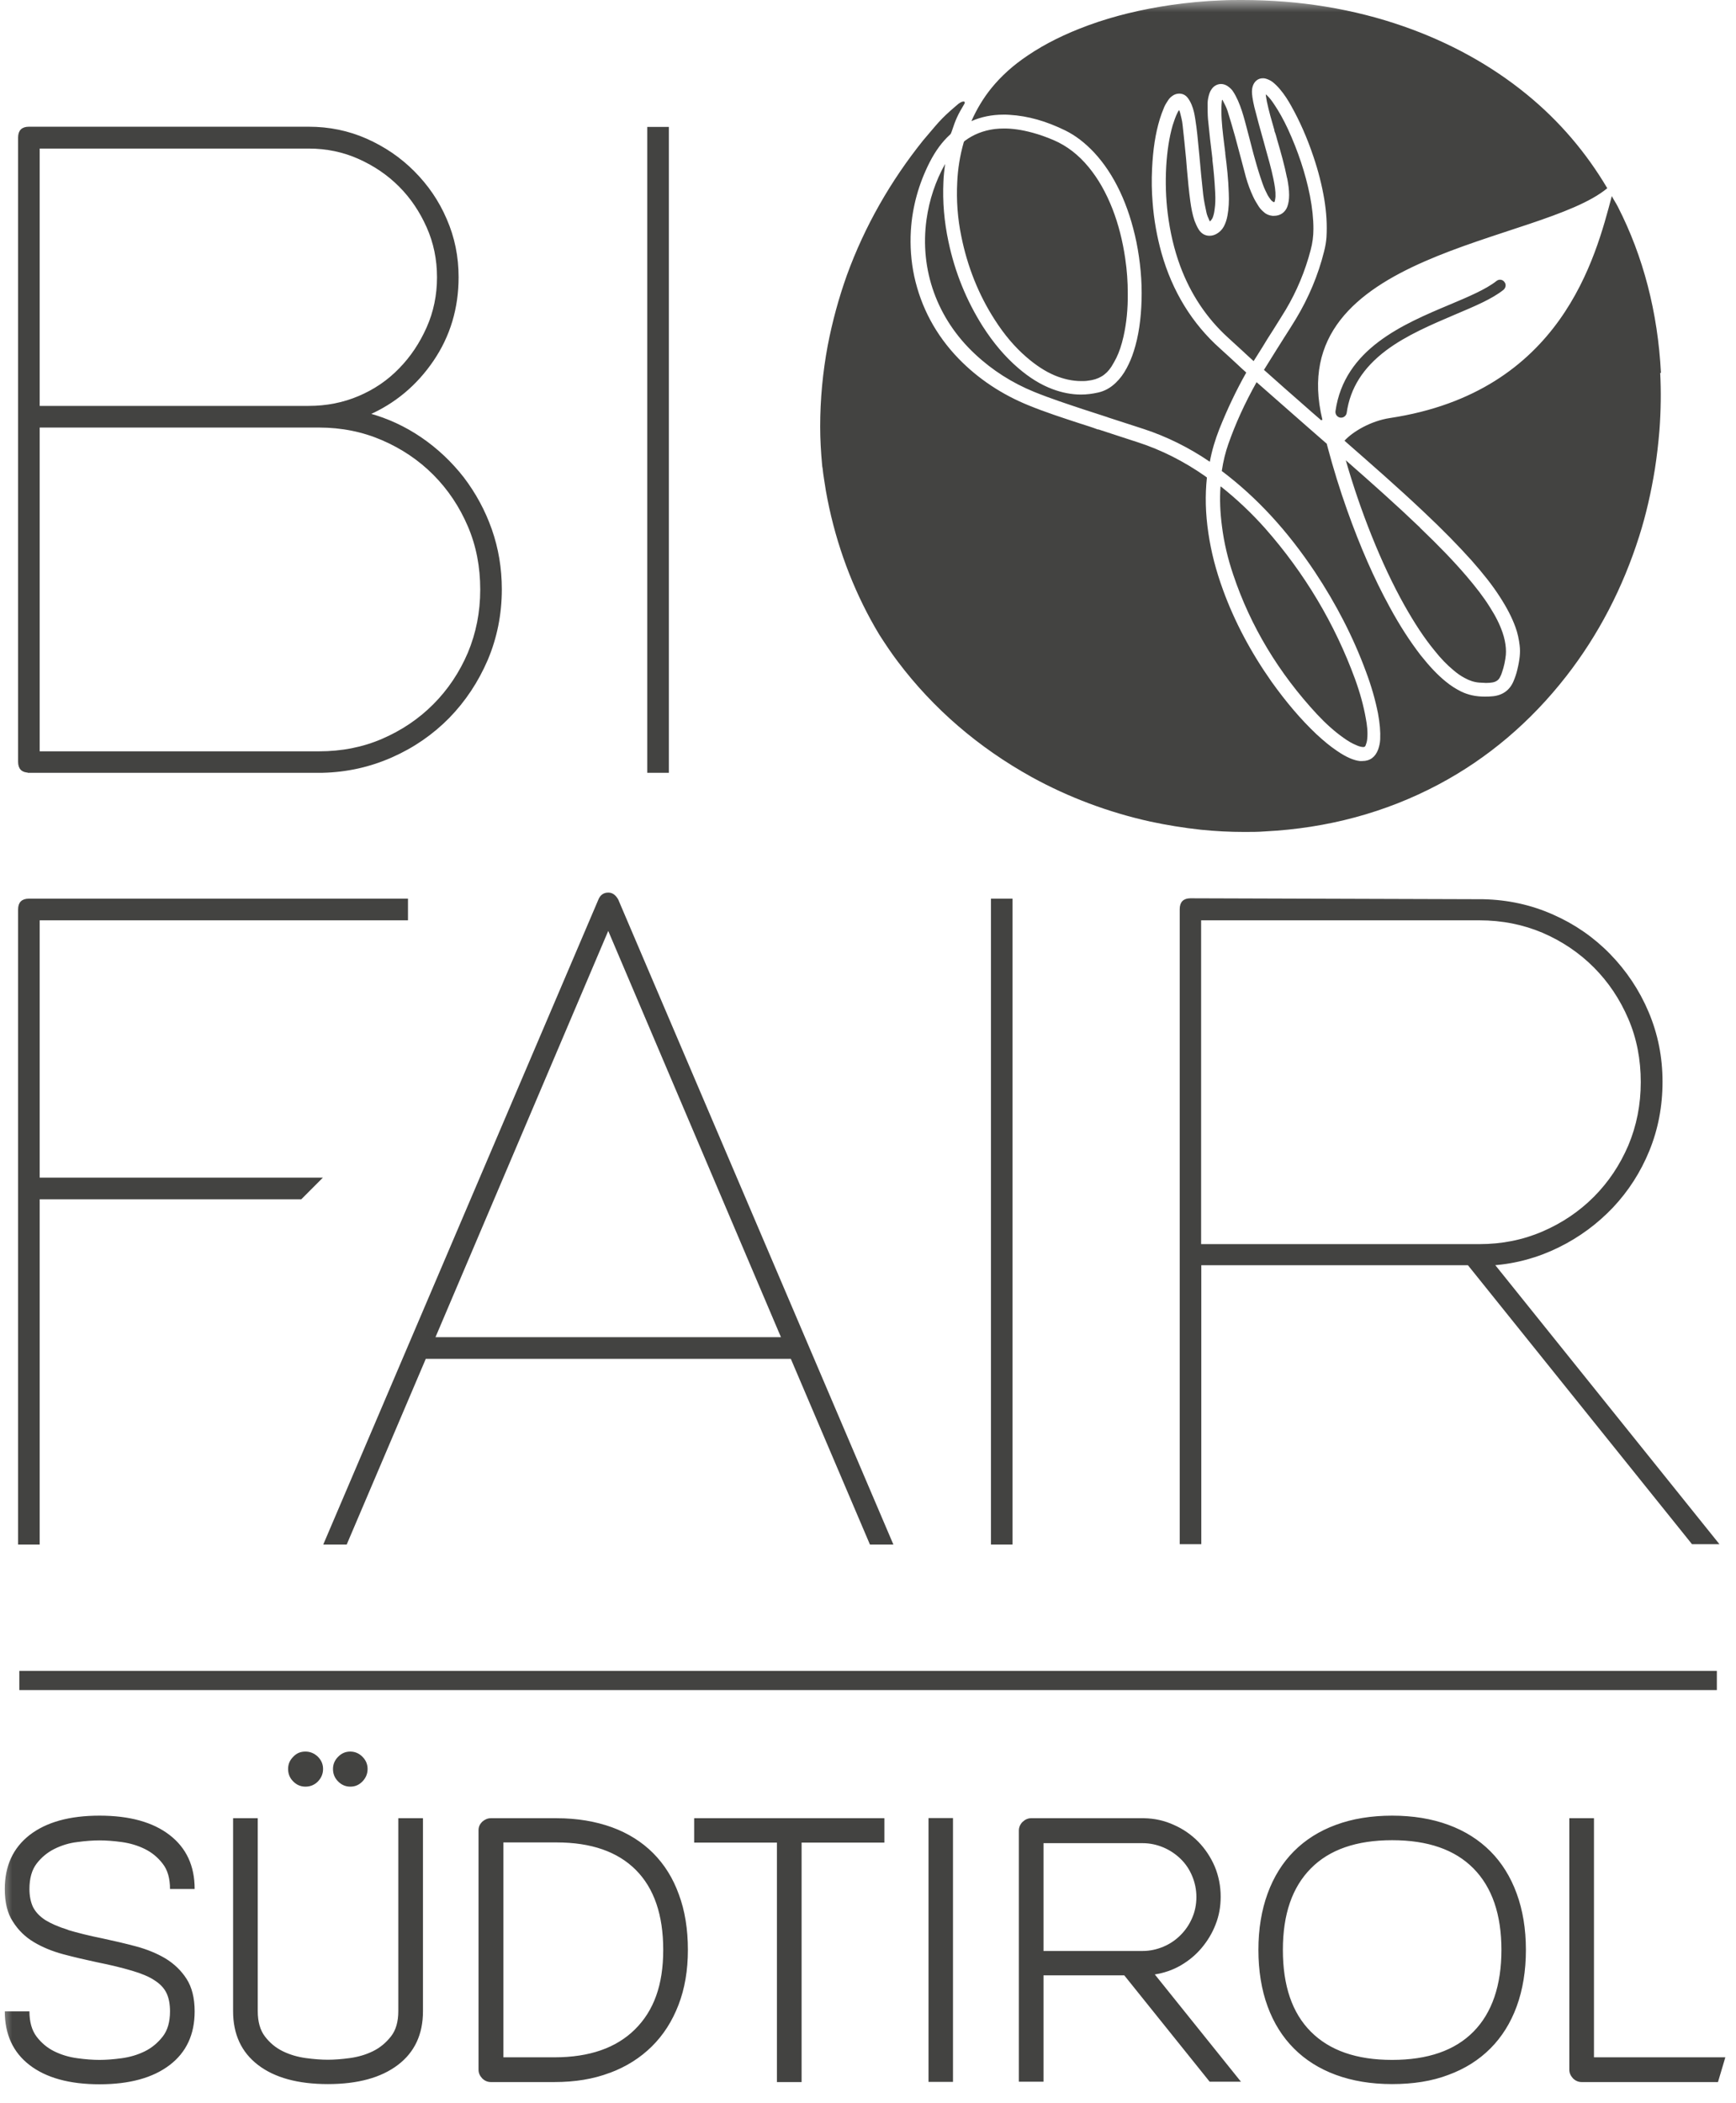
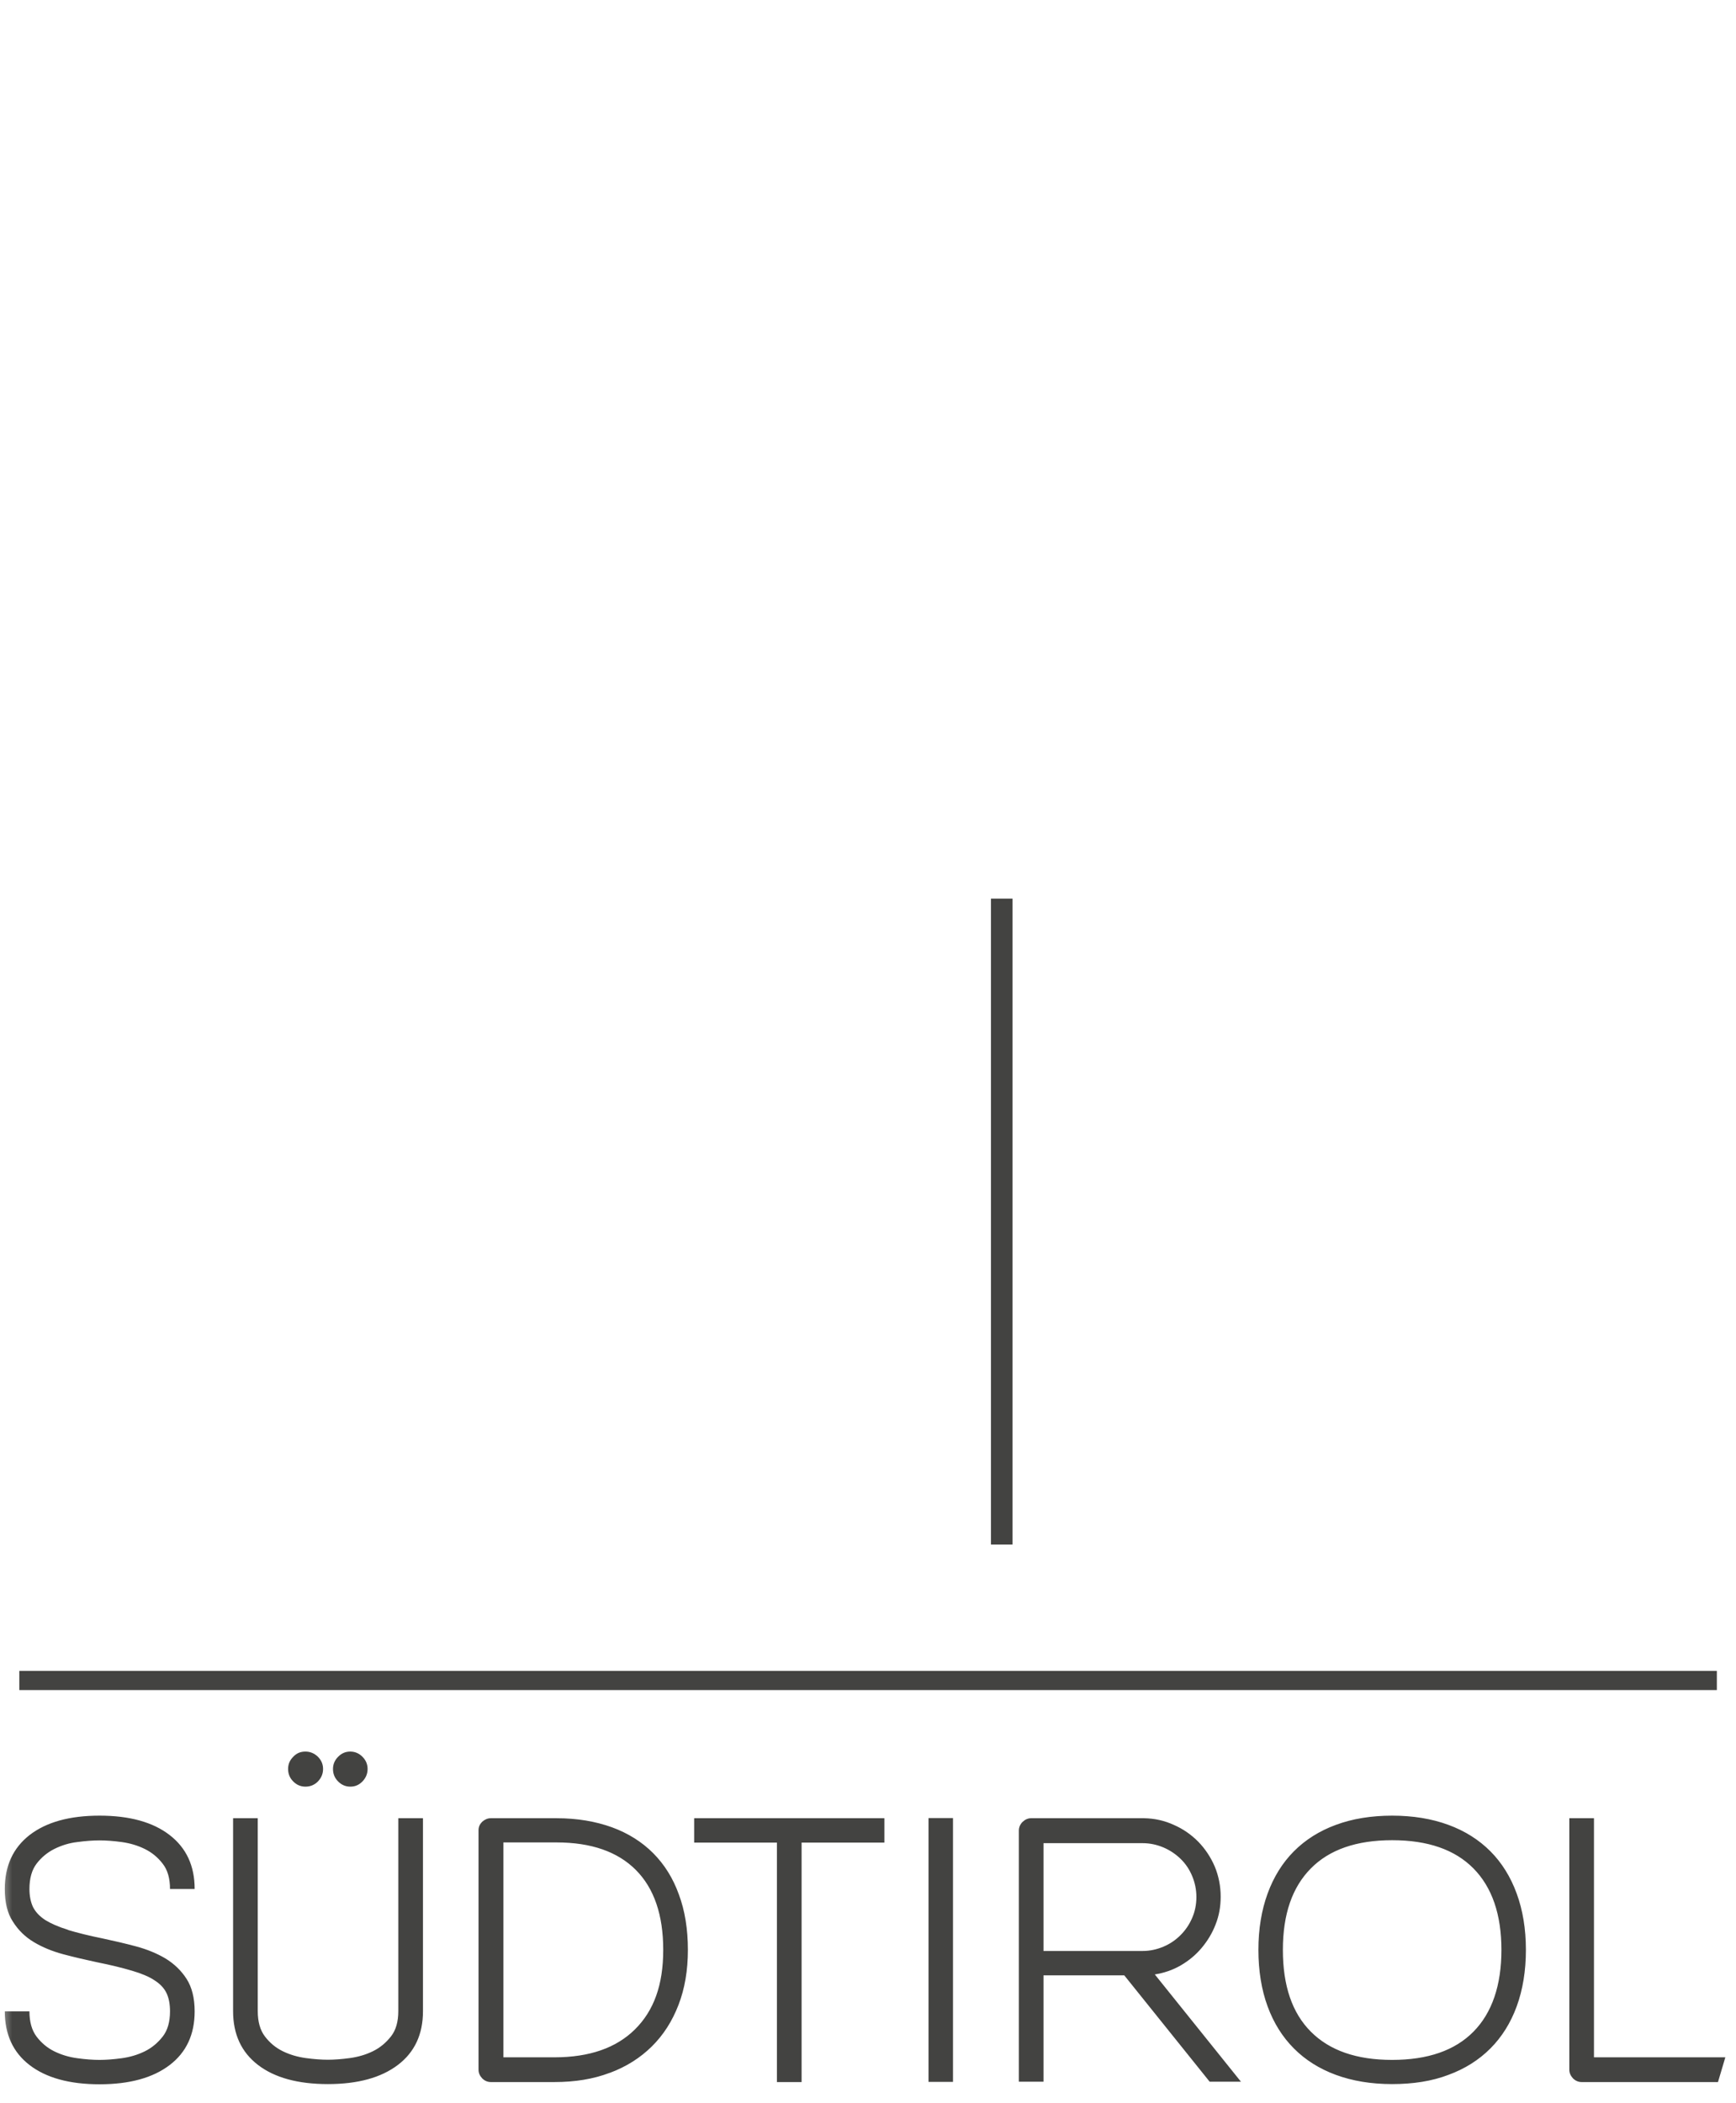
<svg xmlns="http://www.w3.org/2000/svg" width="71" height="86" viewBox="0 0 71 86" fill="none">
  <g clip-path="url(#clip0_2539_67)">
    <mask id="mask0_2539_67" style="mask-type:luminance" maskUnits="userSpaceOnUse" x="0" y="0" width="71" height="86">
      <path d="M71 0H0V85.992H71V0Z" fill="white" />
    </mask>
    <g mask="url(#mask0_2539_67)">
-       <path d="M40.579 63.109H41.361V36.798H40.579V63.109Z" fill="#434341" />
      <path d="M40.579 63.109H41.361V36.798H40.579V63.109Z" fill="#434341" stroke="#434341" stroke-width="0.1" stroke-miterlimit="10" />
    </g>
    <mask id="mask1_2539_67" style="mask-type:luminance" maskUnits="userSpaceOnUse" x="0" y="0" width="71" height="86">
-       <path d="M71 0H0V86H71V0Z" fill="white" />
-     </mask>
+       </mask>
    <g mask="url(#mask1_2539_67)">
      <path d="M49.074 50.916V37.584H60.511C61.437 37.584 62.302 37.757 63.107 38.097C63.912 38.444 64.619 38.92 65.221 39.524C65.823 40.128 66.297 40.837 66.643 41.645C66.99 42.453 67.155 43.321 67.155 44.25C67.155 45.179 66.982 46.047 66.643 46.855C66.297 47.663 65.823 48.372 65.221 48.976C64.619 49.58 63.912 50.056 63.107 50.403C62.302 50.75 61.437 50.924 60.511 50.924H49.074V50.916ZM61.045 51.694C61.993 51.626 62.889 51.377 63.731 50.962C64.574 50.547 65.304 50.003 65.936 49.339C66.561 48.674 67.057 47.904 67.411 47.036C67.764 46.168 67.945 45.239 67.945 44.235C67.945 43.231 67.757 42.295 67.381 41.404C67.005 40.513 66.478 39.728 65.816 39.048C65.154 38.369 64.379 37.833 63.506 37.448C62.625 37.055 61.685 36.844 60.661 36.821L48.69 36.783C48.427 36.783 48.299 36.912 48.299 37.176V63.094H49.081V51.687H60.06L69.224 63.094H70.218L61.053 51.687L61.045 51.694Z" fill="#434341" />
      <path d="M49.074 50.916V37.584H60.511C61.437 37.584 62.302 37.757 63.107 38.097C63.912 38.444 64.619 38.92 65.221 39.524C65.823 40.128 66.297 40.837 66.643 41.645C66.99 42.453 67.155 43.321 67.155 44.25C67.155 45.179 66.982 46.047 66.643 46.855C66.297 47.663 65.823 48.372 65.221 48.976C64.619 49.58 63.912 50.056 63.107 50.403C62.302 50.75 61.437 50.924 60.511 50.924H49.074V50.916ZM61.045 51.694C61.993 51.626 62.889 51.377 63.731 50.962C64.574 50.547 65.304 50.003 65.936 49.339C66.561 48.674 67.057 47.904 67.411 47.036C67.764 46.168 67.945 45.239 67.945 44.235C67.945 43.231 67.757 42.295 67.381 41.404C67.005 40.513 66.478 39.728 65.816 39.048C65.154 38.369 64.379 37.833 63.506 37.448C62.625 37.055 61.685 36.844 60.661 36.821L48.69 36.783C48.427 36.783 48.299 36.912 48.299 37.176V63.094H49.081V51.687H60.06L69.224 63.094H70.218L61.053 51.687L61.045 51.694Z" fill="#434341" stroke="#434341" stroke-width="0.1" stroke-miterlimit="10" />
      <path d="M1.573 37.583H16.636V36.798H1.181C0.918 36.798 0.79 36.926 0.79 37.19V63.109H1.573V48.991H12.302L13.085 48.206H1.573V37.583Z" fill="#434341" />
      <path d="M1.573 37.583H16.636V36.798H1.181C0.918 36.798 0.79 36.926 0.79 37.19V63.109H1.573V48.991H12.302L13.085 48.206H1.573V37.583Z" fill="#434341" stroke="#434341" stroke-width="0.1" stroke-miterlimit="10" />
      <path d="M17.735 54.73L24.876 37.939L32.016 54.73H17.735ZM24.876 36.55C24.71 36.55 24.59 36.633 24.522 36.799L13.296 63.11H14.146L17.381 55.515H32.377L35.613 63.11H36.463L25.237 36.799C25.139 36.633 25.026 36.55 24.883 36.55" fill="#434341" />
-       <path d="M17.735 54.73L24.876 37.939L32.016 54.73H17.735ZM24.876 36.55C24.71 36.55 24.59 36.633 24.522 36.799L13.296 63.11H14.146L17.381 55.515H32.377L35.613 63.11H36.463L25.237 36.799C25.139 36.633 25.026 36.55 24.883 36.55H24.876Z" fill="#434341" stroke="#434341" stroke-width="0.1" stroke-miterlimit="10" />
+       <path d="M17.735 54.73L32.016 54.73H17.735ZM24.876 36.55C24.71 36.55 24.59 36.633 24.522 36.799L13.296 63.11H14.146L17.381 55.515H32.377L35.613 63.11H36.463L25.237 36.799C25.139 36.633 25.026 36.55 24.883 36.55H24.876Z" fill="#434341" stroke="#434341" stroke-width="0.1" stroke-miterlimit="10" />
      <path d="M27.306 5.24H26.523V31.551H27.306V5.24Z" fill="#434341" />
      <path d="M27.306 5.24H26.523V31.551H27.306V5.24Z" fill="#434341" stroke="#434341" stroke-width="0.1" stroke-miterlimit="10" />
      <path d="M1.573 17.433H13.047C13.973 17.433 14.838 17.607 15.643 17.954C16.448 18.301 17.156 18.777 17.758 19.381C18.36 19.985 18.834 20.695 19.18 21.502C19.526 22.31 19.691 23.178 19.691 24.107C19.691 25.036 19.518 25.904 19.18 26.712C18.834 27.52 18.36 28.229 17.758 28.833C17.156 29.437 16.448 29.913 15.643 30.26C14.838 30.607 13.973 30.773 13.047 30.773H1.573V17.441V17.433ZM1.573 6.025H12.626C13.363 6.025 14.048 6.169 14.688 6.455C15.327 6.742 15.884 7.12 16.358 7.596C16.832 8.071 17.208 8.63 17.494 9.272C17.78 9.913 17.923 10.6 17.923 11.34C17.923 12.073 17.78 12.767 17.494 13.409C17.208 14.051 16.832 14.617 16.358 15.1C15.884 15.591 15.327 15.968 14.688 16.24C14.048 16.512 13.363 16.648 12.626 16.648H1.573V6.025ZM1.181 31.551H13.19C14.184 31.528 15.124 31.317 16.012 30.924C16.9 30.532 17.675 29.996 18.337 29.324C18.999 28.644 19.518 27.859 19.902 26.968C20.278 26.078 20.474 25.119 20.474 24.099C20.474 23.246 20.338 22.431 20.067 21.661C19.797 20.891 19.413 20.189 18.931 19.554C18.442 18.928 17.87 18.384 17.208 17.931C16.546 17.478 15.824 17.146 15.041 16.935C16.132 16.459 17.013 15.719 17.69 14.723C18.367 13.726 18.706 12.594 18.706 11.333C18.706 10.502 18.548 9.717 18.224 8.977C17.908 8.237 17.464 7.596 16.907 7.037C16.351 6.478 15.703 6.04 14.973 5.716C14.236 5.391 13.454 5.232 12.626 5.232H1.181C0.918 5.232 0.79 5.361 0.79 5.625V31.151C0.79 31.415 0.918 31.544 1.181 31.544" fill="#434341" />
      <path d="M1.573 17.433H13.047C13.973 17.433 14.838 17.607 15.643 17.954C16.448 18.301 17.156 18.777 17.758 19.381C18.36 19.985 18.834 20.695 19.18 21.502C19.526 22.31 19.691 23.178 19.691 24.107C19.691 25.036 19.518 25.904 19.18 26.712C18.834 27.52 18.36 28.229 17.758 28.833C17.156 29.437 16.448 29.913 15.643 30.26C14.838 30.607 13.973 30.773 13.047 30.773H1.573V17.441V17.433ZM1.573 6.025H12.626C13.363 6.025 14.048 6.169 14.688 6.455C15.327 6.742 15.884 7.12 16.358 7.596C16.832 8.071 17.208 8.63 17.494 9.272C17.78 9.913 17.923 10.6 17.923 11.34C17.923 12.073 17.78 12.767 17.494 13.409C17.208 14.051 16.832 14.617 16.358 15.1C15.884 15.591 15.327 15.968 14.688 16.24C14.048 16.512 13.363 16.648 12.626 16.648H1.573V6.025ZM1.181 31.551H13.19C14.184 31.528 15.124 31.317 16.012 30.924C16.9 30.532 17.675 29.996 18.337 29.324C18.999 28.644 19.518 27.859 19.902 26.968C20.278 26.078 20.474 25.119 20.474 24.099C20.474 23.246 20.338 22.431 20.067 21.661C19.797 20.891 19.413 20.189 18.931 19.554C18.442 18.928 17.87 18.384 17.208 17.931C16.546 17.478 15.824 17.146 15.041 16.935C16.132 16.459 17.013 15.719 17.69 14.723C18.367 13.726 18.706 12.594 18.706 11.333C18.706 10.502 18.548 9.717 18.224 8.977C17.908 8.237 17.464 7.596 16.907 7.037C16.351 6.478 15.703 6.04 14.973 5.716C14.236 5.391 13.454 5.232 12.626 5.232H1.181C0.918 5.232 0.79 5.361 0.79 5.625V31.151C0.79 31.415 0.918 31.544 1.181 31.544V31.551Z" fill="#434341" stroke="#434341" stroke-width="0.1" stroke-miterlimit="10" />
    </g>
    <mask id="mask2_2539_67" style="mask-type:luminance" maskUnits="userSpaceOnUse" x="0" y="0" width="71" height="86">
      <path d="M71 0H0V85.992H71V0Z" fill="white" />
    </mask>
    <g mask="url(#mask2_2539_67)">
      <path d="M0.79 69.11H70.217V68.325H0.79V69.11Z" fill="#434341" />
    </g>
    <mask id="mask3_2539_67" style="mask-type:luminance" maskUnits="userSpaceOnUse" x="0" y="0" width="71" height="86">
      <path d="M71 0H0V86H71V0Z" fill="white" />
    </mask>
    <g mask="url(#mask3_2539_67)">
      <path d="M2.776 78.911C2.4 78.797 2.092 78.661 1.859 78.518C1.625 78.367 1.46 78.193 1.354 77.99C1.257 77.786 1.204 77.537 1.204 77.242C1.204 76.812 1.302 76.464 1.497 76.208C1.693 75.951 1.941 75.747 2.227 75.604C2.521 75.46 2.829 75.362 3.168 75.324C3.499 75.279 3.8 75.257 4.071 75.257C4.342 75.257 4.643 75.279 4.974 75.324C5.305 75.37 5.621 75.46 5.914 75.604C6.208 75.747 6.456 75.951 6.652 76.208C6.855 76.464 6.953 76.812 6.953 77.242H7.961C7.961 76.298 7.622 75.566 6.937 75.037C6.253 74.509 5.297 74.245 4.071 74.245C2.844 74.245 1.896 74.509 1.211 75.037C0.534 75.566 0.196 76.298 0.196 77.242C0.196 77.793 0.301 78.239 0.527 78.578C0.745 78.926 1.031 79.205 1.384 79.416C1.738 79.628 2.144 79.794 2.596 79.915C3.047 80.035 3.506 80.141 3.965 80.239C4.537 80.353 5.019 80.473 5.402 80.587C5.786 80.7 6.095 80.828 6.32 80.979C6.546 81.123 6.712 81.296 6.81 81.5C6.907 81.704 6.953 81.953 6.953 82.248C6.953 82.678 6.855 83.025 6.652 83.282C6.448 83.539 6.208 83.743 5.914 83.886C5.621 84.029 5.305 84.12 4.974 84.165C4.635 84.211 4.334 84.233 4.071 84.233C3.807 84.233 3.499 84.211 3.168 84.165C2.829 84.12 2.521 84.029 2.227 83.886C1.934 83.743 1.693 83.539 1.497 83.282C1.302 83.025 1.204 82.678 1.204 82.248H0.196C0.196 83.191 0.534 83.924 1.211 84.445C1.889 84.966 2.844 85.23 4.071 85.23C5.297 85.23 6.253 84.966 6.937 84.445C7.622 83.924 7.961 83.191 7.961 82.248C7.961 81.704 7.848 81.259 7.63 80.919C7.412 80.579 7.118 80.3 6.772 80.088C6.418 79.877 6.012 79.711 5.561 79.59C5.109 79.469 4.65 79.364 4.191 79.265C3.627 79.152 3.153 79.031 2.776 78.918M9.533 74.35V82.24C9.533 83.184 9.872 83.916 10.549 84.437C11.226 84.958 12.182 85.222 13.408 85.222C14.635 85.222 15.591 84.958 16.275 84.437C16.96 83.916 17.299 83.184 17.299 82.24V74.35H16.29V82.24C16.29 82.67 16.192 83.018 15.989 83.274C15.786 83.531 15.545 83.735 15.252 83.878C14.959 84.022 14.642 84.112 14.311 84.158C13.98 84.203 13.672 84.226 13.408 84.226C13.145 84.226 12.837 84.203 12.505 84.158C12.174 84.112 11.858 84.022 11.565 83.878C11.271 83.735 11.031 83.531 10.835 83.274C10.639 83.018 10.542 82.67 10.542 82.24V74.35H9.533ZM13.002 71.836C12.859 71.701 12.694 71.625 12.491 71.625C12.287 71.625 12.129 71.693 11.994 71.836C11.851 71.98 11.783 72.138 11.783 72.335C11.783 72.538 11.851 72.705 11.994 72.848C12.129 72.984 12.295 73.059 12.491 73.059C12.686 73.059 12.859 72.992 13.002 72.848C13.138 72.705 13.213 72.538 13.213 72.335C13.213 72.146 13.145 71.98 13.002 71.836ZM14.823 71.836C14.688 71.701 14.522 71.625 14.326 71.625C14.131 71.625 13.973 71.693 13.83 71.836C13.694 71.972 13.619 72.138 13.619 72.335C13.619 72.538 13.687 72.705 13.83 72.848C13.965 72.984 14.131 73.059 14.326 73.059C14.522 73.059 14.68 72.992 14.823 72.848C14.959 72.705 15.034 72.538 15.034 72.335C15.034 72.146 14.966 71.98 14.823 71.836ZM24.943 84.762C25.613 84.513 26.185 84.15 26.659 83.682C27.133 83.214 27.494 82.648 27.75 81.983C28.006 81.319 28.134 80.572 28.134 79.734C28.134 78.895 28.013 78.133 27.765 77.469C27.524 76.797 27.171 76.238 26.712 75.777C26.253 75.317 25.688 74.962 25.026 74.72C24.356 74.479 23.604 74.35 22.761 74.35H20.075C19.94 74.35 19.827 74.403 19.721 74.494C19.624 74.592 19.571 74.705 19.571 74.841V84.633C19.571 84.769 19.624 84.882 19.721 84.988C19.819 85.086 19.94 85.139 20.075 85.139H22.671C23.514 85.139 24.266 85.018 24.936 84.762M20.579 75.34H22.761C24.176 75.34 25.259 75.717 26.004 76.464C26.749 77.212 27.125 78.299 27.125 79.734C27.125 81.168 26.742 82.217 25.974 82.98C25.207 83.743 24.108 84.127 22.678 84.127H20.587V75.34H20.579ZM28.39 74.35V75.347H31.775V85.139H32.784V75.347H36.17V74.35H28.39ZM37.975 85.132H38.976V74.343H37.975V85.132ZM50.759 85.132L47.23 80.738C47.614 80.677 47.968 80.556 48.291 80.368C48.615 80.179 48.901 79.945 49.142 79.658C49.383 79.371 49.578 79.054 49.714 78.699C49.856 78.344 49.924 77.967 49.924 77.559C49.924 77.129 49.842 76.714 49.683 76.329C49.518 75.944 49.292 75.604 49.006 75.309C48.72 75.022 48.389 74.788 48.005 74.622C47.629 74.449 47.223 74.358 46.794 74.35H42.174C42.039 74.35 41.926 74.403 41.821 74.501C41.723 74.6 41.67 74.72 41.67 74.856V85.124H42.678V80.775H45.981L49.473 85.124H50.767L50.759 85.132ZM42.678 75.37H46.726C47.027 75.37 47.306 75.43 47.577 75.543C47.847 75.657 48.081 75.815 48.284 76.011C48.487 76.208 48.645 76.442 48.758 76.714C48.871 76.985 48.931 77.272 48.931 77.574C48.931 77.876 48.871 78.171 48.758 78.427C48.645 78.692 48.487 78.926 48.284 79.129C48.081 79.333 47.847 79.492 47.577 79.605C47.306 79.718 47.027 79.779 46.726 79.779H42.678V75.37ZM59.239 84.845C59.917 84.596 60.488 84.233 60.955 83.765C61.422 83.297 61.783 82.723 62.031 82.044C62.279 81.364 62.407 80.594 62.407 79.734C62.407 78.873 62.279 78.11 62.031 77.431C61.783 76.751 61.422 76.17 60.955 75.702C60.488 75.234 59.917 74.871 59.239 74.622C58.562 74.373 57.795 74.245 56.937 74.245C56.079 74.245 55.304 74.373 54.635 74.622C53.957 74.871 53.385 75.234 52.919 75.702C52.452 76.17 52.091 76.751 51.843 77.431C51.595 78.11 51.467 78.88 51.467 79.734C51.467 80.587 51.595 81.372 51.843 82.044C52.091 82.723 52.452 83.297 52.919 83.765C53.385 84.233 53.957 84.596 54.635 84.845C55.312 85.094 56.079 85.222 56.937 85.222C57.795 85.222 58.57 85.101 59.239 84.845ZM60.263 76.404C61.023 77.174 61.406 78.284 61.406 79.734C61.406 81.183 61.023 82.308 60.263 83.078C59.503 83.848 58.397 84.233 56.937 84.233C55.477 84.233 54.379 83.848 53.611 83.078C52.844 82.308 52.468 81.198 52.468 79.734C52.468 78.269 52.851 77.174 53.611 76.404C54.371 75.634 55.477 75.249 56.937 75.249C58.397 75.249 59.503 75.634 60.263 76.404ZM65.191 84.127V74.35H64.183V84.633C64.183 84.769 64.236 84.882 64.333 84.988C64.431 85.086 64.552 85.139 64.687 85.139H70.263L70.564 84.127H65.191Z" fill="#434341" />
-       <path d="M58.073 21.57C57.102 20.641 56.117 19.765 55.041 18.822C55.342 19.871 55.695 20.898 56.087 21.879C56.516 22.951 56.959 23.895 57.441 24.756C57.855 25.488 58.239 26.077 58.66 26.59C58.923 26.923 59.179 27.187 59.435 27.398C59.593 27.534 59.743 27.64 59.902 27.723C60.105 27.836 60.3 27.897 60.496 27.912C60.594 27.912 60.684 27.927 60.774 27.927C60.88 27.927 60.97 27.919 61.053 27.904C61.196 27.874 61.294 27.806 61.354 27.678C61.391 27.61 61.414 27.549 61.429 27.496C61.512 27.262 61.564 27.013 61.587 26.779C61.594 26.696 61.594 26.606 61.587 26.5C61.572 26.296 61.527 26.085 61.452 25.866C61.339 25.534 61.173 25.201 60.932 24.824C60.677 24.416 60.368 24.016 59.969 23.548C59.45 22.944 58.863 22.332 58.073 21.577M67.93 15.243C67.802 12.774 67.208 10.487 66.169 8.456C66.094 8.305 65.996 8.169 65.921 8.018C65.259 10.509 63.874 16.028 56.854 17.093C56.049 17.214 55.319 17.659 54.988 18.021L55.056 18.082C56.124 19.018 57.17 19.931 58.194 20.898C59.021 21.675 59.631 22.302 60.188 22.921C60.669 23.465 61.038 23.933 61.339 24.401C61.632 24.854 61.835 25.247 61.978 25.639C62.069 25.888 62.121 26.137 62.151 26.387C62.189 26.689 62.151 26.998 62.053 27.398C62.016 27.557 61.963 27.708 61.903 27.851C61.752 28.214 61.467 28.425 61.068 28.47C60.94 28.485 60.827 28.485 60.714 28.485C60.361 28.485 60.052 28.418 59.766 28.282C59.555 28.176 59.345 28.048 59.134 27.874C58.788 27.595 58.464 27.247 58.103 26.794C57.674 26.236 57.253 25.594 56.832 24.816C56.192 23.646 55.628 22.355 55.101 20.875C54.8 20.03 54.529 19.154 54.296 18.278C54.296 18.271 54.296 18.256 54.288 18.248C54.281 18.225 54.273 18.195 54.266 18.157C54.266 18.157 54.266 18.142 54.243 18.127C54.228 18.112 54.213 18.105 54.198 18.089L53.506 17.485C52.798 16.866 52.099 16.247 51.392 15.628C50.902 16.504 50.526 17.334 50.24 18.15C50.12 18.489 50.03 18.852 49.969 19.26C51.399 20.339 52.648 21.691 53.784 23.397C54.65 24.703 55.349 26.062 55.861 27.451C56.094 28.07 56.252 28.637 56.358 29.172C56.433 29.58 56.463 29.912 56.448 30.237C56.44 30.388 56.41 30.516 56.365 30.645C56.252 30.954 56.034 31.12 55.718 31.12C55.68 31.12 55.643 31.12 55.613 31.12C55.485 31.105 55.357 31.067 55.214 31.007C55.041 30.932 54.868 30.834 54.672 30.698C54.401 30.516 54.138 30.297 53.844 30.026C53.197 29.414 52.603 28.712 52.008 27.881C51.158 26.674 50.489 25.413 50.022 24.129C49.729 23.329 49.533 22.566 49.42 21.796C49.3 20.988 49.285 20.249 49.36 19.539C49.36 19.539 49.36 19.531 49.36 19.524C49.337 19.509 49.315 19.494 49.3 19.479C48.427 18.867 47.501 18.399 46.546 18.089C45.996 17.908 45.425 17.727 44.928 17.561H44.898C44.657 17.47 44.416 17.395 44.176 17.319C43.461 17.085 42.761 16.859 42.076 16.579C40.978 16.134 40.007 15.492 39.202 14.662C38.276 13.703 37.667 12.57 37.389 11.287C37.261 10.683 37.216 10.056 37.253 9.43C37.313 8.448 37.577 7.512 38.021 6.636C38.261 6.168 38.532 5.798 38.856 5.504C38.886 5.481 38.901 5.443 38.924 5.375C39.089 4.877 39.164 4.711 39.435 4.258C39.518 4.13 39.367 4.077 39.104 4.326C38.427 4.9 38.337 5.066 37.757 5.738C36.425 7.399 35.365 9.249 34.635 11.257C34.304 12.185 34.04 13.152 33.852 14.133C33.649 15.22 33.544 16.338 33.544 17.448C33.544 17.953 33.574 18.489 33.626 19.041C33.626 19.071 33.634 19.101 33.642 19.139C33.672 19.448 33.732 19.758 33.777 20.067C34.108 21.947 34.733 23.729 35.613 25.345C35.62 25.36 35.628 25.375 35.643 25.398C35.748 25.594 35.861 25.783 35.974 25.971C36.207 26.334 36.448 26.696 36.711 27.044C38.164 28.976 40.015 30.569 42.197 31.777C43.709 32.608 45.342 33.219 47.05 33.597C47.72 33.74 48.412 33.853 49.112 33.929C49.699 33.989 50.293 34.02 50.887 34.02C51.173 34.02 51.459 34.02 51.745 33.997C54.288 33.868 56.666 33.227 58.818 32.087C60.842 31.015 62.603 29.52 64.062 27.647C65.372 25.964 66.373 24.039 67.042 21.925C67.321 21.049 67.531 20.12 67.682 19.184C67.764 18.663 67.825 18.127 67.87 17.584C67.93 16.783 67.938 15.991 67.9 15.251M54.619 16.813C54.604 16.942 54.687 17.055 54.815 17.078C54.838 17.078 54.853 17.078 54.868 17.078C54.973 17.07 55.063 16.987 55.078 16.881C55.221 15.87 55.748 15.039 56.689 14.33C57.524 13.703 58.57 13.265 59.488 12.872C60.308 12.525 61.015 12.231 61.489 11.853C61.587 11.77 61.61 11.627 61.527 11.529C61.452 11.423 61.301 11.408 61.203 11.491C60.774 11.831 60.06 12.133 59.307 12.45C57.381 13.258 54.981 14.269 54.619 16.813ZM52.641 7.27C52.693 7.542 52.723 7.761 52.723 7.973C52.723 8.154 52.701 8.312 52.648 8.456C52.558 8.69 52.355 8.826 52.106 8.826C52.084 8.826 52.061 8.826 52.039 8.826C51.911 8.811 51.79 8.765 51.7 8.682C51.617 8.614 51.535 8.531 51.474 8.433C51.399 8.312 51.316 8.184 51.248 8.033C51.136 7.791 51.038 7.535 50.955 7.24C50.88 6.961 50.805 6.682 50.737 6.417C50.662 6.13 50.586 5.844 50.511 5.572C50.398 5.172 50.3 4.839 50.203 4.53C50.157 4.386 50.082 4.251 50.014 4.115C50.014 4.1 49.999 4.092 49.984 4.077C49.977 4.107 49.969 4.137 49.969 4.168C49.954 4.303 49.954 4.439 49.954 4.545C49.954 4.99 50.014 5.451 50.067 5.889C50.082 6.01 50.097 6.13 50.112 6.251V6.289C50.18 6.81 50.24 7.354 50.255 7.89C50.27 8.229 50.255 8.531 50.203 8.811C50.172 8.984 50.12 9.135 50.052 9.264C49.977 9.4 49.872 9.498 49.751 9.566C49.653 9.618 49.563 9.641 49.465 9.641C49.285 9.641 49.127 9.551 49.021 9.377C48.946 9.256 48.893 9.12 48.856 9.03C48.766 8.765 48.72 8.501 48.683 8.237C48.623 7.807 48.585 7.376 48.547 6.953C48.532 6.802 48.525 6.651 48.51 6.5C48.457 5.957 48.412 5.511 48.367 5.111C48.352 4.945 48.306 4.779 48.269 4.628C48.261 4.59 48.246 4.545 48.224 4.5C48.201 4.53 48.179 4.56 48.163 4.598C48.073 4.771 48.013 4.968 47.96 5.126C47.817 5.625 47.735 6.176 47.697 6.795C47.659 7.467 47.682 8.109 47.757 8.72C47.855 9.498 48.021 10.207 48.269 10.879C48.698 12.034 49.352 13.008 50.21 13.793C50.443 14.005 50.669 14.216 50.895 14.42L50.917 14.443C51.038 14.549 51.151 14.662 51.271 14.767L51.414 14.541C51.557 14.315 51.7 14.088 51.835 13.861C51.911 13.741 51.986 13.627 52.061 13.507C52.234 13.227 52.415 12.948 52.588 12.661C53.032 11.914 53.378 11.091 53.604 10.223C53.679 9.943 53.717 9.656 53.717 9.362C53.717 8.947 53.671 8.501 53.574 8.003C53.393 7.089 53.084 6.168 52.671 5.27C52.49 4.885 52.309 4.56 52.121 4.281C52.016 4.122 51.926 4.001 51.813 3.896C51.798 3.881 51.783 3.873 51.768 3.858C51.775 3.956 51.798 4.047 51.813 4.152C51.896 4.545 52.008 4.938 52.121 5.323V5.353C52.151 5.421 52.166 5.481 52.189 5.549L52.234 5.715C52.385 6.229 52.535 6.757 52.641 7.293M49.917 19.901C49.879 20.415 49.902 20.951 49.977 21.524C50.06 22.189 50.218 22.853 50.436 23.495C51.143 25.609 52.302 27.527 53.874 29.218C54.228 29.595 54.574 29.905 54.935 30.162C55.131 30.305 55.304 30.403 55.47 30.471C55.568 30.516 55.65 30.539 55.733 30.547C55.741 30.547 55.748 30.547 55.756 30.547C55.808 30.547 55.831 30.532 55.853 30.479C55.883 30.403 55.906 30.32 55.914 30.245C55.951 29.935 55.906 29.618 55.861 29.384C55.771 28.87 55.628 28.342 55.417 27.761C54.589 25.503 53.355 23.435 51.745 21.608C51.188 20.981 50.579 20.407 49.932 19.894M41.068 5.255C40.94 5.255 40.805 5.262 40.677 5.277C40.218 5.338 39.812 5.496 39.458 5.761C39.428 5.783 39.42 5.798 39.413 5.828C39.262 6.357 39.172 6.908 39.149 7.459C39.112 8.192 39.164 8.931 39.315 9.656C39.563 10.894 40.022 12.05 40.684 13.076C41.076 13.688 41.497 14.186 41.978 14.601C42.362 14.934 42.739 15.183 43.13 15.349C43.491 15.5 43.86 15.583 44.221 15.583C44.311 15.583 44.401 15.583 44.492 15.568C44.928 15.522 45.236 15.334 45.455 14.994C45.53 14.873 45.598 14.752 45.658 14.632C45.778 14.39 45.869 14.111 45.951 13.756C46.072 13.212 46.132 12.638 46.124 11.989C46.124 11.536 46.094 11.06 46.019 10.562C45.914 9.845 45.741 9.165 45.5 8.546C45.236 7.874 44.92 7.316 44.529 6.84C44.108 6.327 43.634 5.964 43.092 5.73C42.791 5.602 42.513 5.504 42.234 5.428C41.79 5.308 41.422 5.255 41.068 5.255ZM65.733 7.693C64.875 6.244 63.784 4.953 62.43 3.85C60.977 2.665 59.277 1.729 57.388 1.072C56.395 0.725 55.327 0.453 54.221 0.272C53.122 0.091 51.971 0 50.805 0C50.526 0 50.24 0 49.954 0.015C49.285 0.038 48.592 0.106 47.893 0.204C46.674 0.385 45.568 0.649 44.514 1.034C43.566 1.382 42.754 1.782 42.039 2.265C41.429 2.673 40.948 3.111 40.549 3.601C40.218 4.009 39.947 4.462 39.729 4.953C40.127 4.779 40.564 4.688 41.045 4.688C41.128 4.688 41.211 4.688 41.294 4.696C42.046 4.741 42.791 4.953 43.574 5.338C43.987 5.542 44.371 5.836 44.748 6.236C45.161 6.682 45.507 7.203 45.808 7.837C46.102 8.463 46.32 9.143 46.478 9.898C46.636 10.691 46.711 11.483 46.689 12.268C46.666 13.054 46.568 13.741 46.373 14.352C46.29 14.617 46.192 14.843 46.079 15.054C45.951 15.296 45.801 15.492 45.635 15.651C45.425 15.855 45.184 15.991 44.913 16.051C44.68 16.104 44.447 16.134 44.206 16.134C43.83 16.134 43.438 16.058 43.054 15.915C42.565 15.734 42.106 15.447 41.64 15.047C41.098 14.579 40.632 14.028 40.195 13.348C39.526 12.291 39.051 11.128 38.788 9.868C38.615 9.06 38.547 8.237 38.585 7.429C38.593 7.187 38.623 6.946 38.653 6.704C38.261 7.406 38.006 8.169 37.893 8.977C37.607 11.038 38.329 13.039 39.879 14.481C40.587 15.145 41.399 15.658 42.287 16.021C42.972 16.3 43.672 16.527 44.326 16.745C44.642 16.851 44.966 16.949 45.282 17.055L45.319 17.07C45.808 17.229 46.297 17.387 46.787 17.546C47.705 17.848 48.615 18.293 49.48 18.882C49.563 18.429 49.699 17.976 49.872 17.538C50.195 16.73 50.564 15.953 50.97 15.236L50.947 15.213C50.827 15.107 50.714 15.002 50.594 14.888C50.368 14.677 50.135 14.466 49.902 14.254C48.758 13.235 47.945 11.914 47.501 10.336C47.321 9.686 47.193 8.992 47.14 8.275C47.103 7.829 47.095 7.369 47.118 6.901C47.155 6.115 47.253 5.466 47.434 4.87C47.479 4.726 47.532 4.575 47.614 4.379C47.659 4.273 47.727 4.175 47.78 4.092C47.825 4.024 47.885 3.964 47.953 3.918C48.036 3.858 48.133 3.828 48.231 3.828C48.367 3.828 48.487 3.888 48.57 3.994C48.63 4.069 48.683 4.16 48.735 4.281C48.818 4.477 48.856 4.681 48.886 4.877C48.954 5.292 48.991 5.715 49.029 6.123L49.051 6.342C49.097 6.87 49.149 7.421 49.209 7.958C49.239 8.207 49.292 8.463 49.345 8.705C49.367 8.796 49.405 8.894 49.465 9.022C49.473 9.037 49.48 9.045 49.48 9.052C49.488 9.052 49.503 9.037 49.525 9.014C49.556 8.977 49.593 8.924 49.608 8.871C49.638 8.788 49.661 8.69 49.676 8.562C49.706 8.365 49.714 8.154 49.699 7.867C49.676 7.384 49.631 6.908 49.586 6.546V6.485C49.518 5.957 49.458 5.406 49.405 4.87C49.39 4.681 49.39 4.492 49.39 4.303V4.228C49.39 4.137 49.405 4.032 49.435 3.918C49.458 3.828 49.488 3.745 49.533 3.677C49.623 3.526 49.774 3.435 49.939 3.435C50.03 3.435 50.12 3.465 50.203 3.518C50.293 3.579 50.376 3.654 50.428 3.737C50.504 3.85 50.571 3.979 50.632 4.115C50.759 4.402 50.842 4.688 50.917 4.96C50.978 5.187 51.038 5.413 51.09 5.617C51.173 5.927 51.248 6.244 51.339 6.553C51.422 6.855 51.519 7.172 51.647 7.535C51.7 7.686 51.775 7.844 51.85 7.988C51.888 8.056 51.941 8.124 51.986 8.184C52.008 8.207 52.039 8.237 52.069 8.252C52.091 8.267 52.106 8.267 52.114 8.267C52.114 8.267 52.129 8.252 52.136 8.229C52.151 8.176 52.159 8.109 52.166 8.041C52.174 7.814 52.136 7.588 52.084 7.331C51.993 6.885 51.865 6.448 51.745 6.017C51.723 5.934 51.7 5.851 51.677 5.768C51.534 5.27 51.414 4.817 51.301 4.379C51.264 4.235 51.241 4.092 51.218 3.949V3.933C51.203 3.828 51.188 3.684 51.233 3.533C51.294 3.329 51.452 3.201 51.64 3.201C51.685 3.201 51.723 3.201 51.768 3.216C51.843 3.239 51.948 3.277 52.046 3.352C52.151 3.435 52.249 3.533 52.34 3.639C52.535 3.866 52.693 4.122 52.814 4.341C53.152 4.945 53.453 5.617 53.717 6.402C53.92 6.999 54.063 7.572 54.16 8.139C54.251 8.697 54.281 9.203 54.251 9.702C54.236 9.89 54.206 10.079 54.153 10.283C53.912 11.249 53.521 12.178 53.002 13.039C52.844 13.295 52.686 13.552 52.528 13.793C52.452 13.907 52.385 14.028 52.309 14.141L52.242 14.246C52.069 14.526 51.888 14.813 51.715 15.092C51.708 15.107 51.7 15.122 51.693 15.13C51.693 15.13 51.7 15.13 51.708 15.137C52.294 15.658 52.768 16.081 53.212 16.466C53.483 16.708 53.762 16.949 54.032 17.183H54.048C54.048 17.183 54.055 17.161 54.085 17.168C52.407 10.253 63.009 9.973 65.74 7.693" fill="#434341" />
    </g>
  </g>
  <defs>
    <clipPath id="clip0_2539_67">
      <rect width="71" height="86" fill="white" />
    </clipPath>
  </defs>
</svg>